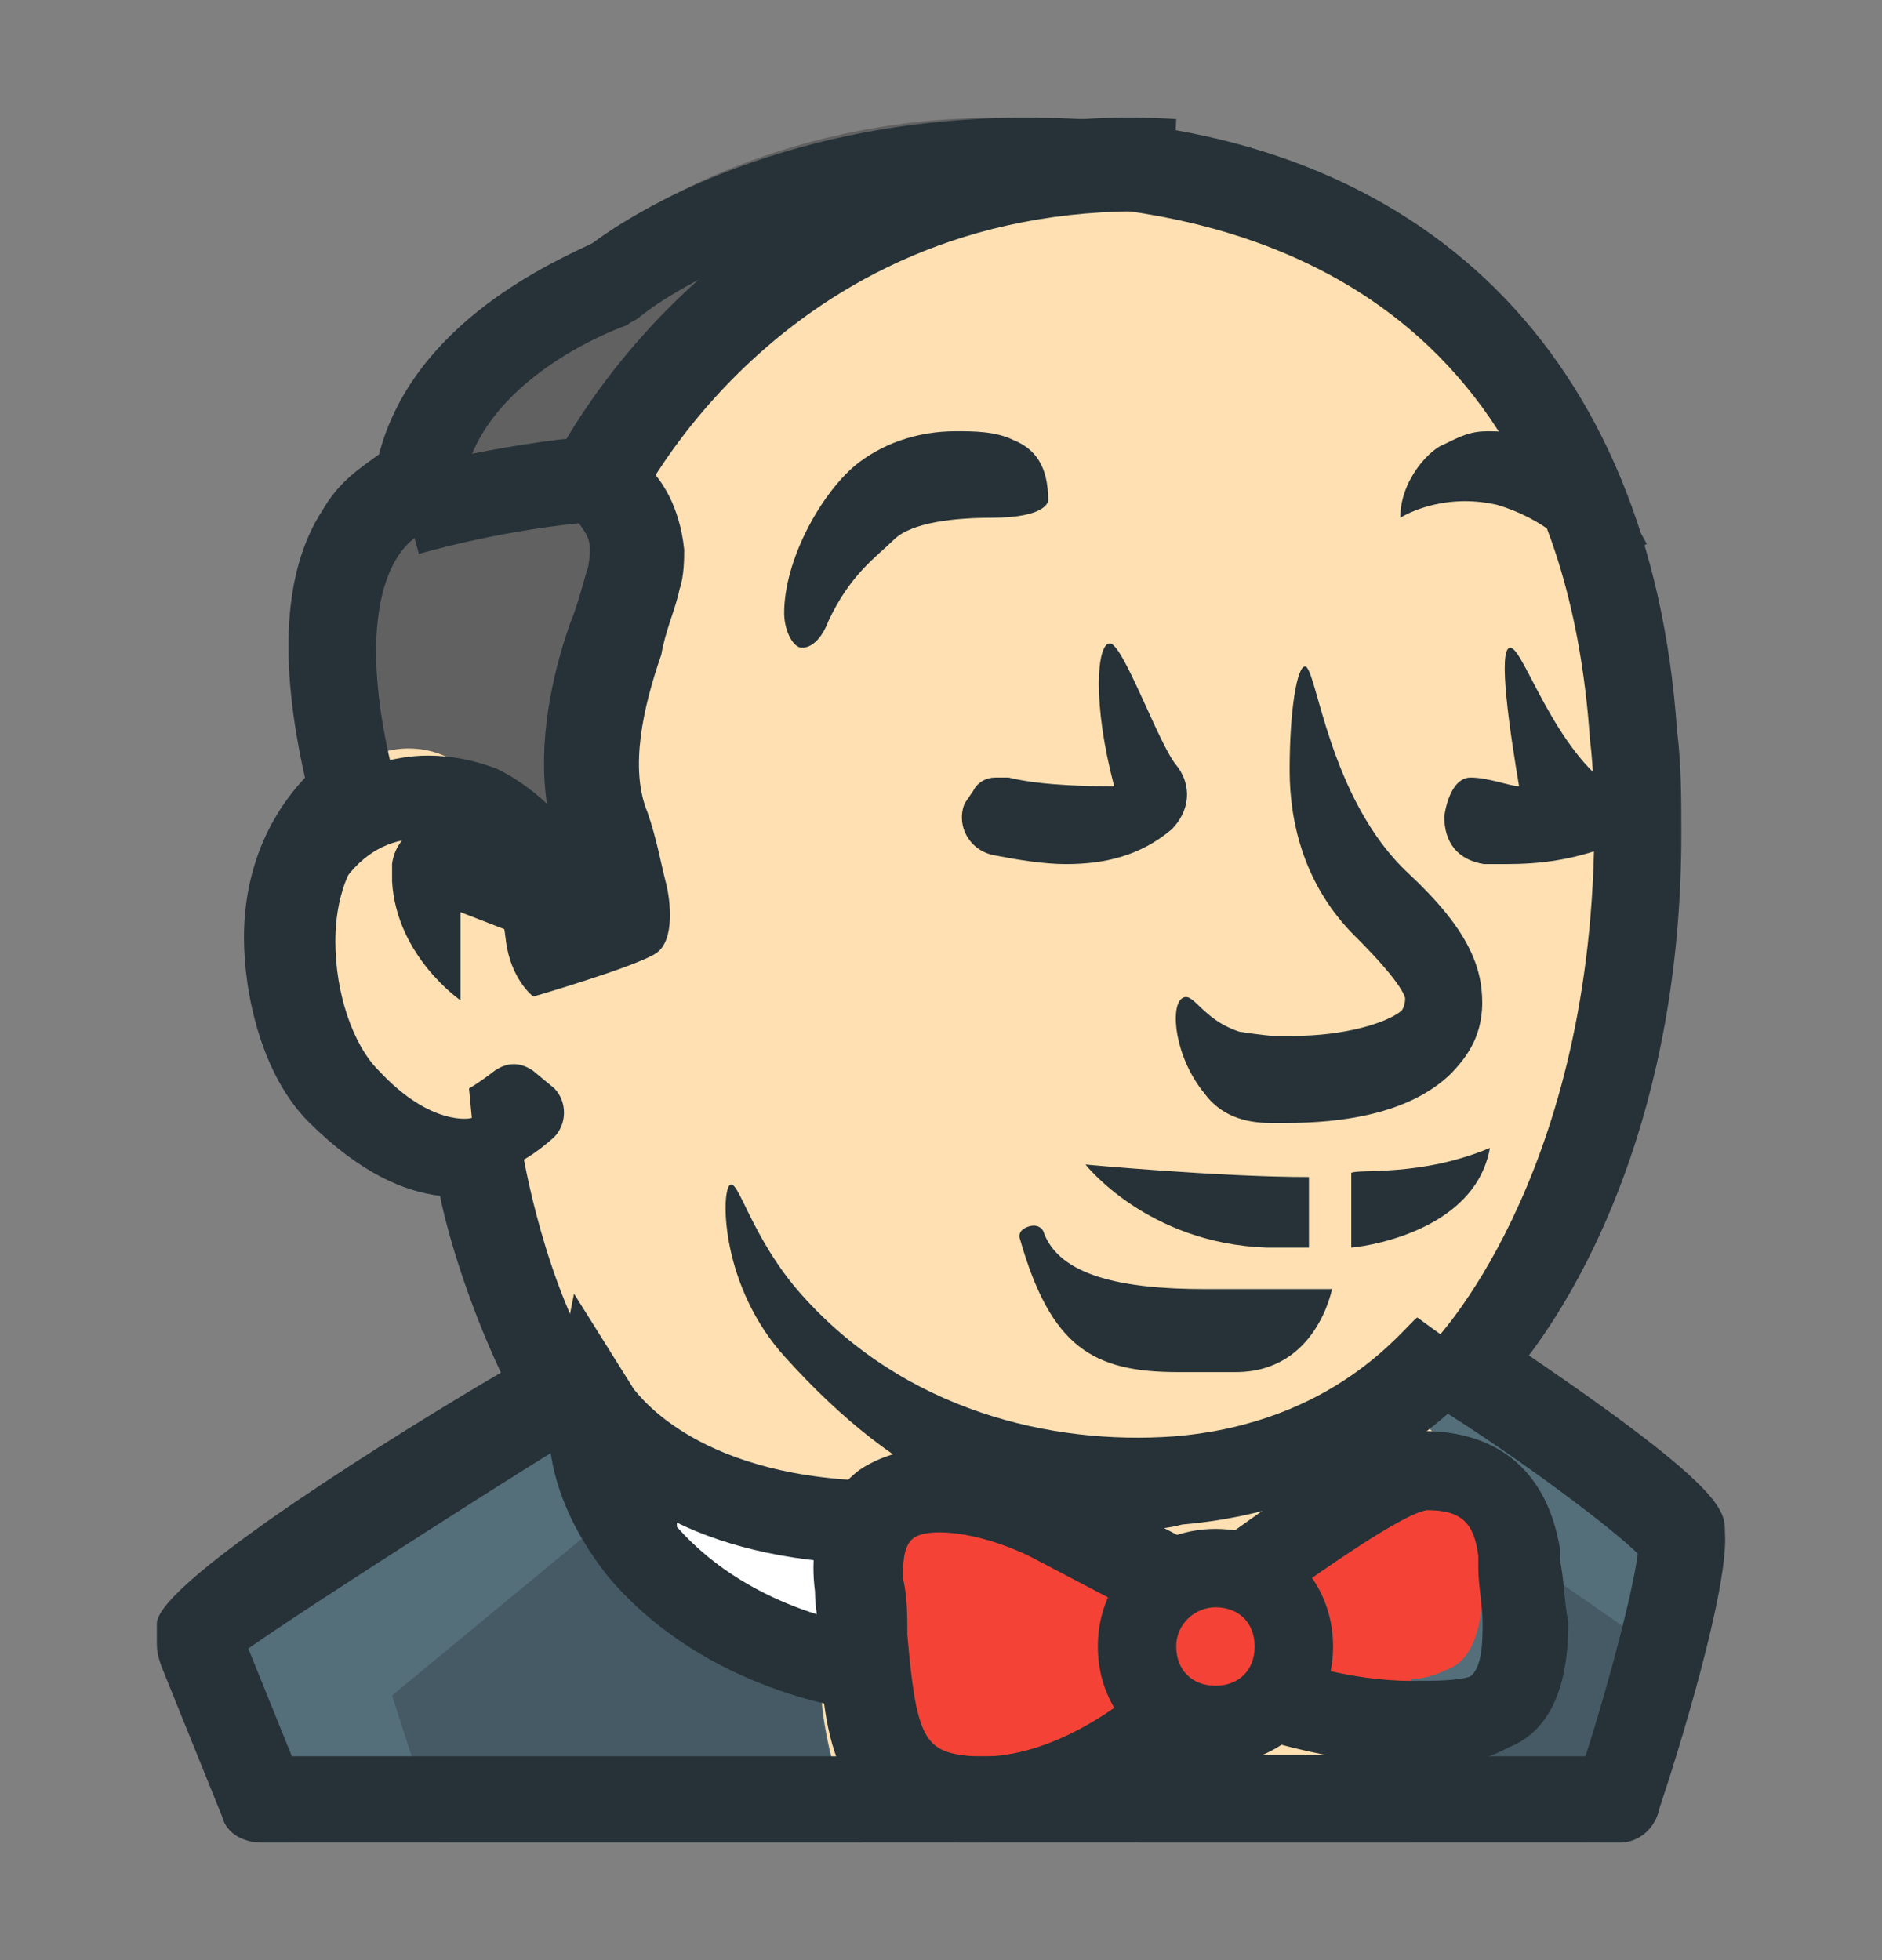
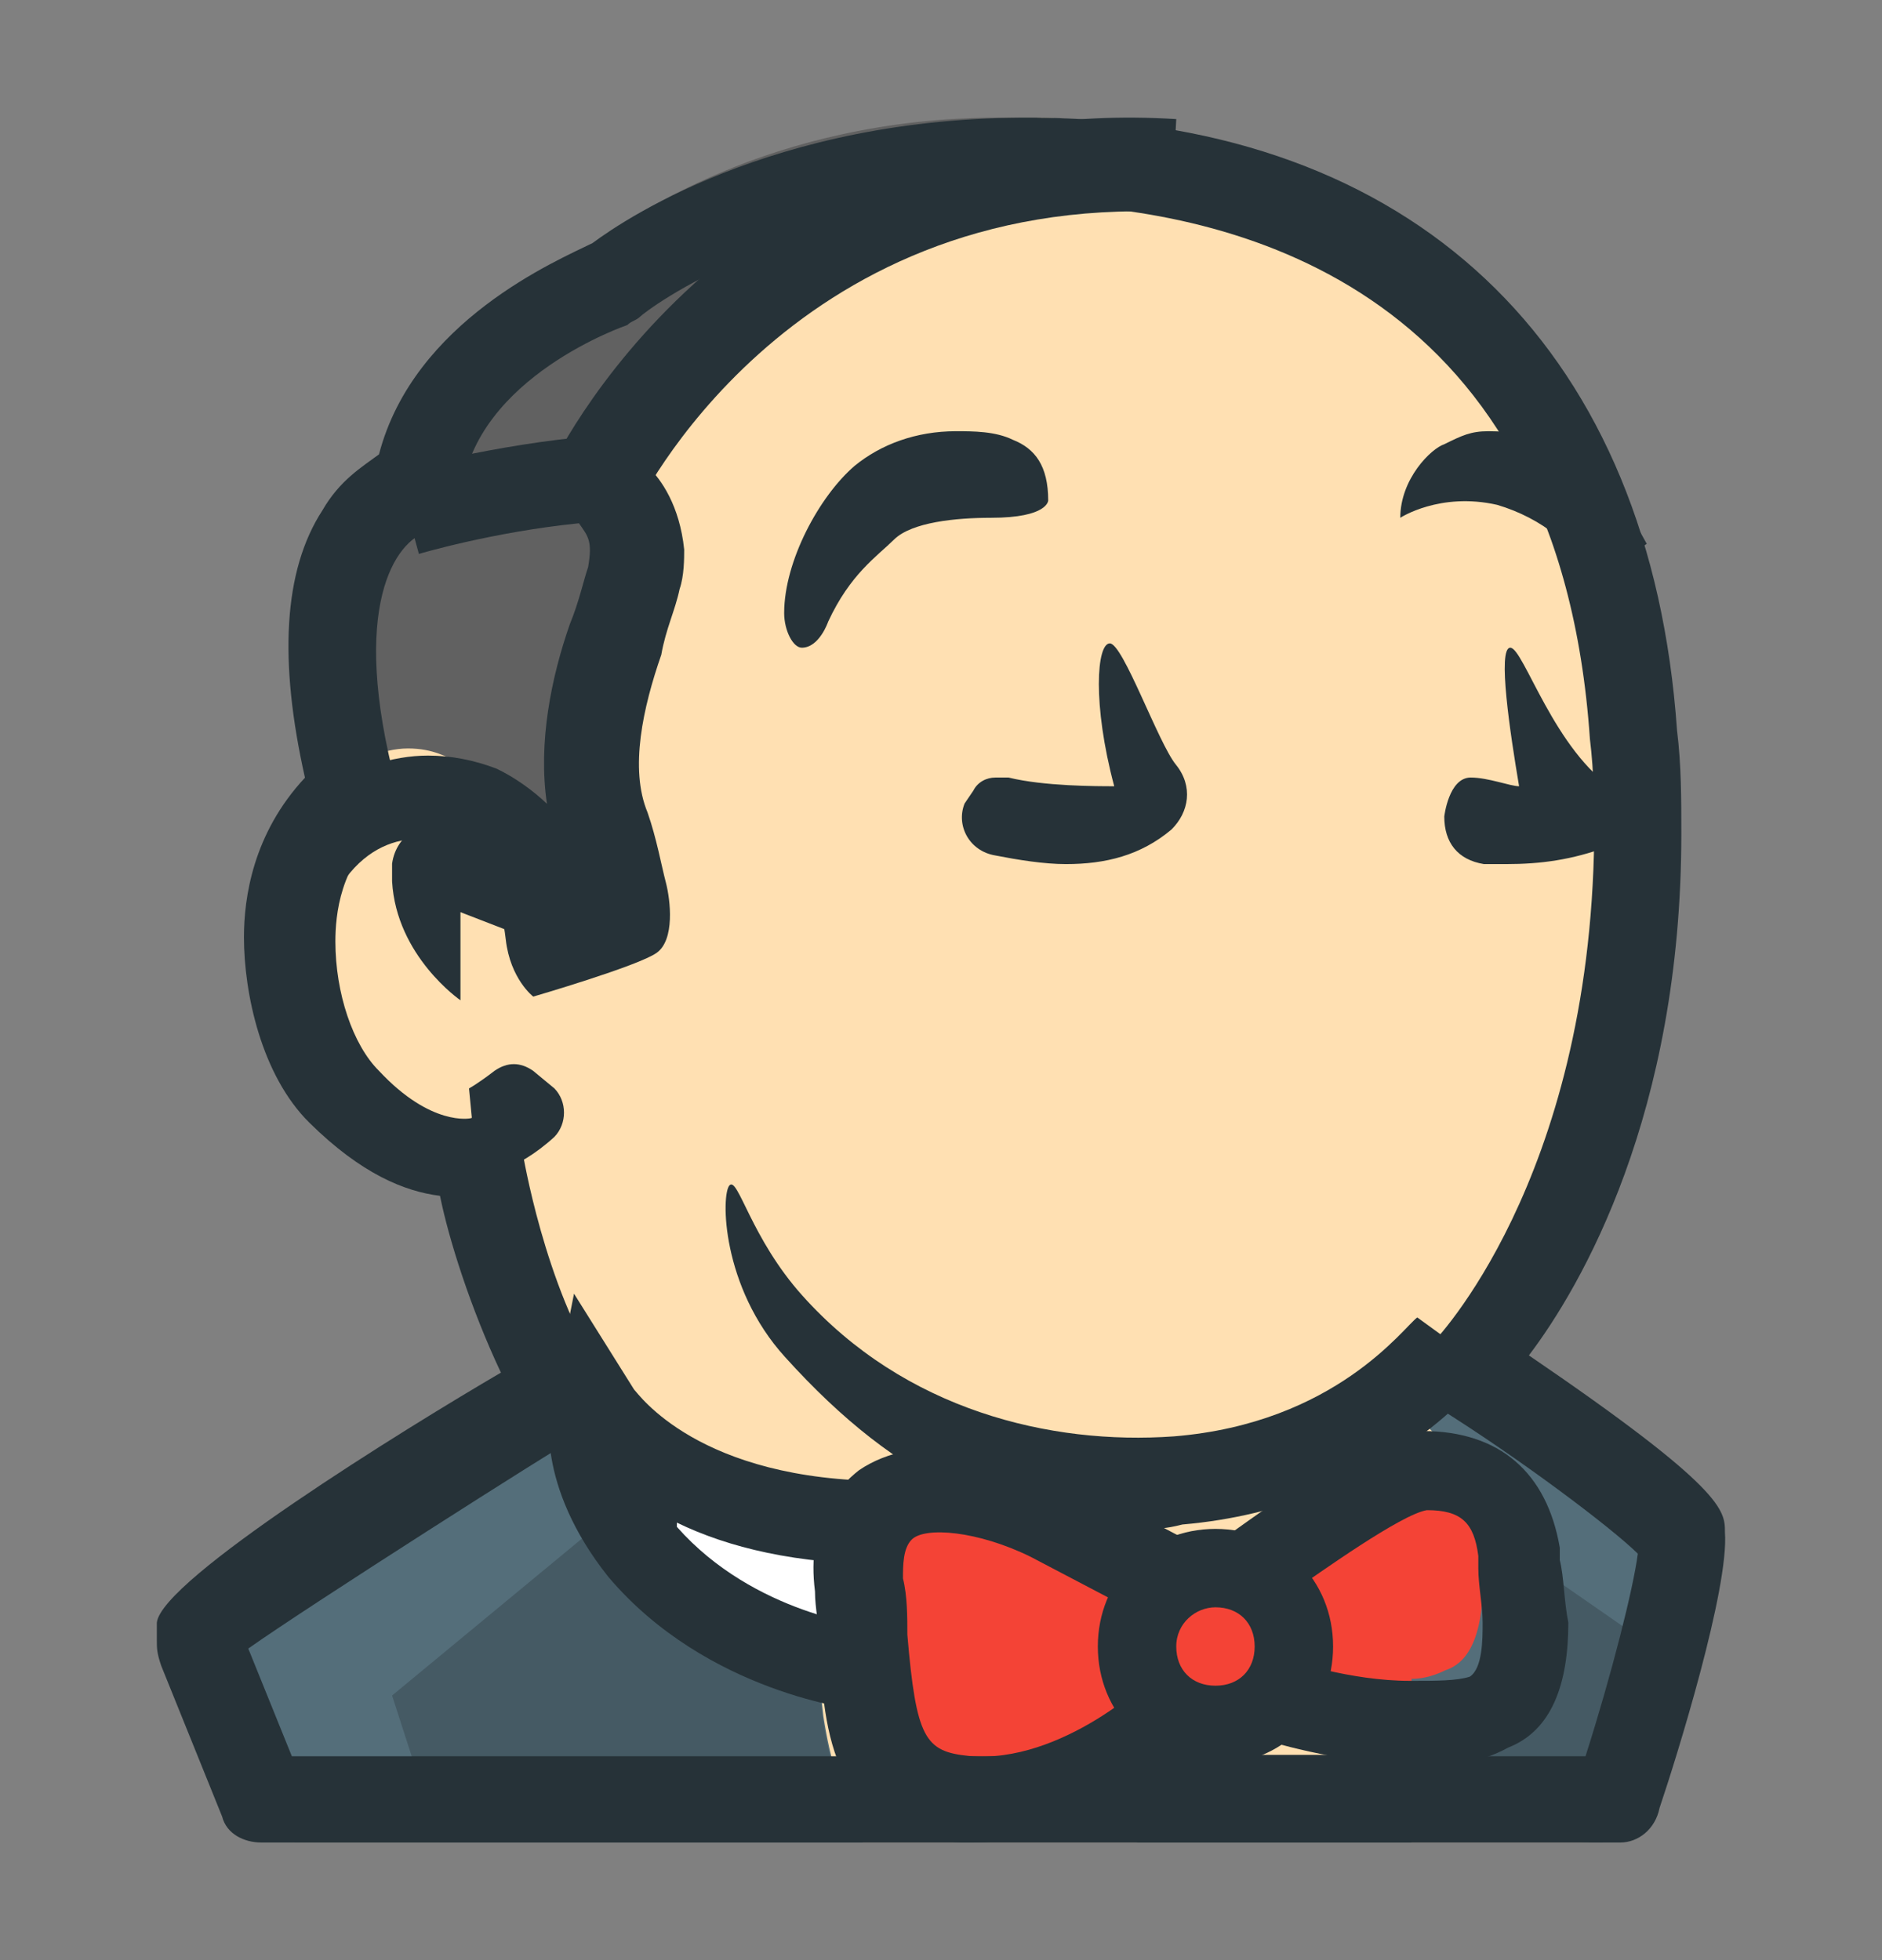
<svg xmlns="http://www.w3.org/2000/svg" width="24" height="25" viewBox="0 0 24 25" fill="none">
  <rect x="0" y="0" width="24" height="25" fill="#808080" stroke="none" />
  <path d="M7.341 18.001C7.076 18.175 3 21.011 3 21.185C3 21.416 3 21.416 3 21.416L3.741 23.5H20.256C20.256 23.5 21.05 20.722 20.997 20.027C20.997 19.68 18.351 17.77 18.351 17.77C18.351 17.77 20.415 15.512 20.468 10.593C20.468 10.13 20.468 9.667 20.415 9.204C20.045 3.647 16.816 1.679 13.428 1.506C9.987 1.39 8.082 3.126 8.082 3.126C8.082 3.126 5.911 3.937 5.7 5.847C5.7 5.847 4.006 6.194 4.906 9.956C4.217 10.535 4.059 11.345 4.059 11.924C4.059 12.676 4.27 13.545 4.694 14.066C5.594 15.107 6.335 14.876 6.335 14.876C6.335 14.876 6.652 16.728 7.341 18.001Z" fill="#FFE0B2" />
  <path d="M18.948 19.513C18.843 18.82 18.53 18.5 17.852 18.5H17.799H17.747C17.538 18.553 17.225 18.66 16.338 19.3L15.816 19.673C15.711 19.62 15.555 19.567 15.398 19.567C15.137 19.567 14.928 19.673 14.719 19.833L14.197 19.567L13.31 19.087C12.84 18.873 12.37 18.713 12.005 18.713C11.744 18.713 11.535 18.767 11.326 18.873C11.065 19.087 10.961 19.407 11.013 19.833C11.013 20.047 11.065 20.313 11.065 20.527C11.17 21.647 11.222 22.447 12.266 22.5C12.318 22.5 12.37 22.5 12.422 22.5C12.997 22.5 13.675 22.287 14.302 21.807L14.772 21.487C14.928 21.593 15.137 21.7 15.346 21.7C15.607 21.7 15.816 21.593 15.972 21.487L16.703 21.647C17.016 21.7 17.277 21.753 17.538 21.753H17.747C18.008 21.753 18.269 21.753 18.53 21.593C18.843 21.433 19 21.06 19 20.473C19 20.207 18.948 19.94 18.948 19.727V19.513Z" fill="#F44336" />
  <path d="M10.94 20.984C10.94 20.726 10.879 20.468 10.879 20.145C10.819 19.758 10.879 19.5 11 19.242C7.982 19.177 7.016 17.5 7.016 17.5C7.016 17.5 6.835 18.532 7.68 19.694C8.948 21.306 10.879 21.5 10.879 21.5H11C11 21.371 11 21.177 10.94 20.984Z" fill="white" />
  <path d="M11 23.5L10.65 22.597C10.6 22.403 10.55 22.21 10.5 21.887L10.45 21.436L10.1 21.371C9.65 21.242 8.55 20.855 7.75 19.629C7.5 19.242 7.35 18.79 7.25 18.339L7.05 17.5L6.5 17.952C5.5 18.79 3.85 20.145 3.3 20.726L3 21.048L3.75 23.5H11Z" fill="#546E7A" />
  <path d="M5.605 23.5H11L10.647 22.625C10.597 22.438 10.546 22.25 10.496 21.938L10.445 21.5L10.092 21.438C9.639 21.312 8.529 20.938 7.723 19.75C7.672 19.688 7.622 19.562 7.571 19.5L5 21.625L5.605 23.5Z" fill="#455A64" />
  <path d="M20.893 19.076C20.571 18.75 19.607 18.044 19.232 17.772L18.857 17.5C18.75 17.609 18.536 17.88 18.161 18.152L18.536 18.533C18.696 18.696 18.804 18.967 18.857 19.239V19.402C18.911 19.62 18.911 19.891 18.911 20.163C18.911 21.087 18.589 21.25 18.429 21.304C18.321 21.359 18.161 21.413 18 21.413L18.054 22.5H20.25L20.357 22.12C20.625 21.25 20.946 20 21 19.456V19.185L20.893 19.076Z" fill="#546E7A" />
  <path d="M20.434 23.5L20.547 22.991C20.717 22.409 20.83 21.609 21 20.954L18.906 19.5C18.906 19.718 18.962 20.009 18.962 20.3C18.962 21.536 18.623 21.755 18.453 21.827C18.34 21.9 18.17 21.973 18 21.973L18.057 23.427L20.434 23.5Z" fill="#455A64" />
  <path d="M4.164 10.006L4.219 9.948C4.492 9.718 4.874 9.546 5.202 9.546C5.53 9.546 5.694 9.661 5.858 9.718C6.568 10.121 6.732 10.868 6.787 11.385V11.443V11.5C7.115 11.385 7.443 11.27 7.552 11.213C7.552 11.155 7.552 11.04 7.497 10.868C7.443 10.638 7.388 10.351 7.279 10.063C7.06 9.431 7.115 8.626 7.443 7.592L7.497 7.477C7.552 7.247 7.661 7.017 7.661 6.845C7.661 6.672 7.716 6.5 7.716 6.443C7.716 6.27 7.661 6.155 7.607 5.983L7.497 5.695L7.661 5.408C8.153 4.546 9.956 1.672 13.617 1.672C13.727 1.672 13.836 1.672 14 1.672H13.891C13.672 1.557 13.399 1.5 13.126 1.5C13.016 1.5 12.852 1.5 12.743 1.5C9.792 1.5 7.989 2.822 7.661 3.052L7.607 3.109L7.552 3.167C7.224 3.282 5.53 4.029 5.202 5.58L5.093 5.753L4.874 5.868C4.656 5.983 4.492 6.155 4.383 6.385C4 7.075 3.945 8.109 4.219 9.546L4.273 9.833L4.055 10.121L4 10.178C4.055 10.121 4.109 10.063 4.164 10.006Z" fill="#616161" />
  <path d="M14.5 22.382H18V23.5H14.5V22.382ZM6.45 11.985C6.392 11.481 6.217 11.034 5.808 10.811C5.633 10.755 5.517 10.699 5.342 10.699C5.05 10.699 4.7 10.811 4.408 11.202L4 10.084C4.525 9.804 4.992 9.637 5.458 9.637C5.75 9.637 6.042 9.693 6.333 9.804C6.567 9.916 6.8 10.084 6.975 10.252C6.858 9.469 7.033 8.63 7.267 7.96C7.383 7.68 7.442 7.401 7.5 7.233C7.558 6.898 7.5 6.842 7.383 6.674C6.275 6.786 5.342 7.065 5.342 7.065L5.05 6.003C5.108 6.003 6.275 5.668 7.617 5.556L8.025 5.5L8.2 5.835C8.2 5.835 8.258 5.891 8.258 5.947C8.433 6.115 8.667 6.45 8.725 7.009C8.725 7.121 8.725 7.345 8.667 7.512C8.608 7.792 8.492 8.016 8.433 8.351C8.2 9.022 8.025 9.804 8.258 10.363C8.375 10.699 8.433 11.034 8.492 11.258C8.55 11.481 8.608 11.985 8.375 12.152C8.142 12.32 6.8 12.711 6.8 12.711C6.8 12.711 6.508 12.488 6.45 11.985Z" fill="#263238" />
  <path d="M8.108 6.5L7 6.026C7 5.966 9.277 1.163 15 1.519L14.938 2.705C10.015 2.468 8.108 6.5 8.108 6.5Z" fill="#263238" />
  <path d="M11 19.242C8.012 19.242 7.016 17.5 7.016 17.5C7.016 17.5 6.84 18.532 7.66 19.694C8.891 21.306 10.766 21.5 10.766 21.5" fill="white" />
  <path d="M10.982 21.81C10.927 21.81 9.014 21.597 7.757 20.111C6.828 18.942 6.992 17.987 7.047 17.881L7.32 16.5L8.085 17.721C8.14 17.774 8.905 18.889 11.31 18.889V19.951C10.162 19.951 9.288 19.739 8.632 19.42C8.632 19.42 8.632 19.42 8.632 19.474C9.615 20.588 11.091 20.748 11.146 20.748L10.982 21.81ZM18.196 22.5C18.142 22.5 18.087 22.5 18.032 22.5C17.049 22.5 16.119 22.181 16.065 22.181L16.447 21.173C16.447 21.173 17.213 21.438 17.978 21.438H18.032C18.306 21.438 18.579 21.438 18.743 21.385C18.907 21.279 18.907 20.907 18.907 20.695C18.907 20.482 18.852 20.217 18.852 20.004V19.845C18.798 19.42 18.634 19.261 18.196 19.261C17.868 19.314 16.83 20.058 16.447 20.323L16.174 20.535L15.518 19.686L15.737 19.526C16.775 18.783 17.595 18.252 18.142 18.252C19.125 18.252 19.727 18.783 19.891 19.739V19.898C19.945 20.111 19.945 20.429 20 20.695C20 21.491 19.781 22.075 19.235 22.288C18.852 22.5 18.524 22.5 18.196 22.5Z" fill="#263238" />
  <path d="M12.413 23.5C12.357 23.5 12.301 23.5 12.245 23.5C10.617 23.39 10.505 22.12 10.449 20.96C10.449 20.739 10.393 20.518 10.393 20.297C10.281 19.414 10.674 18.972 10.954 18.752C11.684 18.255 12.806 18.476 13.648 18.862L15.332 19.745L14.826 20.739L13.143 19.856C12.469 19.524 11.796 19.469 11.628 19.635C11.515 19.745 11.515 19.966 11.515 20.132C11.571 20.353 11.571 20.629 11.571 20.85C11.684 22.175 11.796 22.34 12.357 22.396C13.536 22.506 14.714 21.402 14.714 21.347L15.5 22.12C15.388 22.23 14.041 23.5 12.413 23.5ZM10.561 7.929C10.561 7.929 10.449 8.261 10.225 8.261C10.112 8.261 10 8.04 10 7.819C10 7.156 10.449 6.328 10.898 5.942C11.235 5.666 11.684 5.5 12.189 5.5C12.413 5.5 12.694 5.5 12.918 5.61C13.199 5.721 13.367 5.942 13.367 6.383C13.367 6.383 13.367 6.604 12.638 6.604C12.189 6.604 11.628 6.66 11.403 6.88C11.179 7.101 10.842 7.322 10.561 7.929ZM13.592 11.021C13.311 11.021 12.975 10.966 12.694 10.911C12.357 10.856 12.189 10.524 12.301 10.248L12.413 10.083C12.469 9.972 12.582 9.917 12.694 9.917C12.75 9.917 12.806 9.917 12.862 9.917C13.311 10.028 13.985 10.028 14.209 10.028C13.929 8.979 13.985 8.206 14.153 8.206C14.321 8.206 14.77 9.475 14.995 9.752C15.219 10.028 15.163 10.359 14.939 10.58C14.546 10.911 14.097 11.021 13.592 11.021ZM19.204 11.021C19.092 11.021 19.036 11.021 18.924 11.021C18.587 10.966 18.418 10.745 18.418 10.414C18.418 10.414 18.474 9.917 18.755 9.917C18.98 9.917 19.26 10.028 19.372 10.028C19.26 9.365 19.092 8.261 19.26 8.261C19.429 8.261 19.821 9.586 20.607 10.083C20.832 10.248 20.832 10.58 20.495 10.801C20.046 10.966 19.653 11.021 19.204 11.021ZM20.27 7.433C20.158 6.991 19.653 6.604 19.092 6.439C18.362 6.273 17.857 6.604 17.857 6.604C17.857 6.107 18.25 5.721 18.418 5.666C18.643 5.555 18.755 5.5 18.98 5.5C20.158 5.5 20.607 6.218 21 6.936L20.27 7.433Z" fill="#263238" />
-   <path d="M16.397 14.323C16.348 14.323 16.25 14.323 16.2 14.323C15.857 14.323 15.562 14.218 15.365 13.953C14.973 13.476 14.923 12.841 15.071 12.735C15.218 12.629 15.316 13 15.807 13.159C15.807 13.159 16.151 13.212 16.25 13.212C16.348 13.212 16.397 13.212 16.495 13.212C17.134 13.212 17.674 13.053 17.87 12.894C17.919 12.841 17.919 12.735 17.919 12.735C17.919 12.735 17.919 12.576 17.281 11.941C16.642 11.306 16.446 10.512 16.446 9.824C16.446 9.029 16.544 8.5 16.642 8.5C16.79 8.5 16.937 10.194 17.969 11.147C18.705 11.835 18.902 12.312 18.902 12.788C18.902 13.265 18.656 13.529 18.509 13.688C17.969 14.218 17.084 14.323 16.397 14.323ZM16.151 15.912C14.629 15.859 13.843 14.853 13.843 14.853C13.843 14.853 15.562 15.012 16.692 15.012V15.912H16.151ZM17.232 15.912V15.435V14.959C17.33 14.906 18.116 15.012 19 14.641C18.803 15.753 17.281 15.912 17.232 15.912ZM15.022 17.5C13.941 17.5 13.401 17.182 13.008 15.806C13.008 15.806 12.959 15.7 13.106 15.647C13.253 15.594 13.303 15.7 13.303 15.7C13.499 16.282 14.334 16.441 15.365 16.441C15.415 16.441 15.464 16.441 15.513 16.441C16.004 16.441 16.986 16.441 16.986 16.441C16.986 16.441 16.79 17.5 15.758 17.5C15.611 17.5 15.12 17.5 15.022 17.5Z" fill="#263238" />
  <path d="M14.588 19.5C12.844 19.5 11.482 18.938 10.012 17.309C9.195 16.41 9.195 15.23 9.303 15.118C9.412 15.005 9.576 15.792 10.23 16.522C11.537 17.983 13.389 18.433 14.969 18.32C17.039 18.152 17.91 16.916 18.074 16.803L19 17.477C18.945 17.534 17.693 19.219 15.078 19.444C14.86 19.5 14.751 19.5 14.588 19.5ZM6.089 15.005L6.035 14.443L5.981 13.882C5.981 13.882 6.089 13.825 6.307 13.657C6.471 13.544 6.634 13.544 6.798 13.657L7.07 13.882C7.233 14.05 7.233 14.331 7.07 14.5C6.58 14.949 6.144 15.005 6.089 15.005ZM5.872 11.634L6.743 11.971C6.689 11.747 6.416 10.735 5.654 10.511C5.436 10.454 5.054 10.623 5 11.016C5 11.016 5 11.129 5 11.185V11.241C5.054 12.196 5.872 12.758 5.872 12.758V11.634Z" fill="#263238" />
  <path d="M15.5 22.5C14.65 22.5 14 21.85 14 21C14 20.15 14.65 19.5 15.5 19.5C16.35 19.5 17 20.15 17 21C17 21.85 16.35 22.5 15.5 22.5ZM15.5 20.5C15.25 20.5 15 20.7 15 21C15 21.3 15.2 21.5 15.5 21.5C15.8 21.5 16 21.3 16 21C16 20.7 15.8 20.5 15.5 20.5Z" fill="#263238" />
  <path d="M20.664 23.5H3.333C3.111 23.5 2.889 23.39 2.833 23.17L2.056 21.246C2 21.081 2 21.026 2 20.916V20.696C2.056 20.146 5.166 18.221 6.388 17.507C5.999 16.682 5.722 15.802 5.611 15.252C5.166 15.197 4.611 14.977 3.944 14.318C3.333 13.713 3.111 12.668 3.111 11.953C3.111 11.458 3.222 10.634 3.889 9.919C3.555 8.434 3.611 7.28 4.111 6.51C4.333 6.125 4.611 5.96 4.833 5.795C5.277 4.091 7.11 3.321 7.555 3.101C7.999 2.771 10.054 1.396 13.498 1.506C18.164 1.671 21.052 4.53 21.386 9.314C21.441 9.754 21.441 10.194 21.441 10.634C21.441 14.208 20.164 16.407 19.497 17.287C21.997 18.991 21.997 19.266 21.997 19.541C22.052 20.256 21.386 22.4 21.163 23.06C21.108 23.335 20.886 23.5 20.664 23.5ZM3.722 22.4H20.219C20.552 21.356 20.83 20.256 20.886 19.816C20.552 19.486 19.386 18.606 18.331 17.947C18.22 17.837 18.108 17.727 18.108 17.562C18.108 17.397 18.164 17.232 18.275 17.122C18.275 17.122 20.275 15.087 20.33 10.689C20.33 10.304 20.33 9.864 20.275 9.424C19.886 3.706 15.831 2.716 13.443 2.606C10.11 2.496 8.221 3.981 8.166 4.036C8.11 4.091 8.055 4.091 7.999 4.146C7.999 4.146 6.055 4.805 5.888 6.29C5.833 6.51 5.666 6.73 5.444 6.785C5.055 6.895 4.444 7.719 5.055 10.029C5.111 10.249 5.055 10.469 4.888 10.579C4.333 11.018 4.277 11.678 4.277 12.008C4.277 12.668 4.5 13.328 4.833 13.658C5.499 14.373 5.999 14.263 5.999 14.263C6.166 14.208 6.333 14.263 6.444 14.318C6.555 14.428 6.666 14.537 6.666 14.703C6.666 14.703 6.944 16.407 7.666 17.507C7.721 17.617 7.777 17.782 7.721 17.947C7.666 18.111 7.61 18.221 7.444 18.276C7.055 18.496 3.944 20.476 3.166 21.026L3.722 22.4Z" fill="#263238" />
</svg>